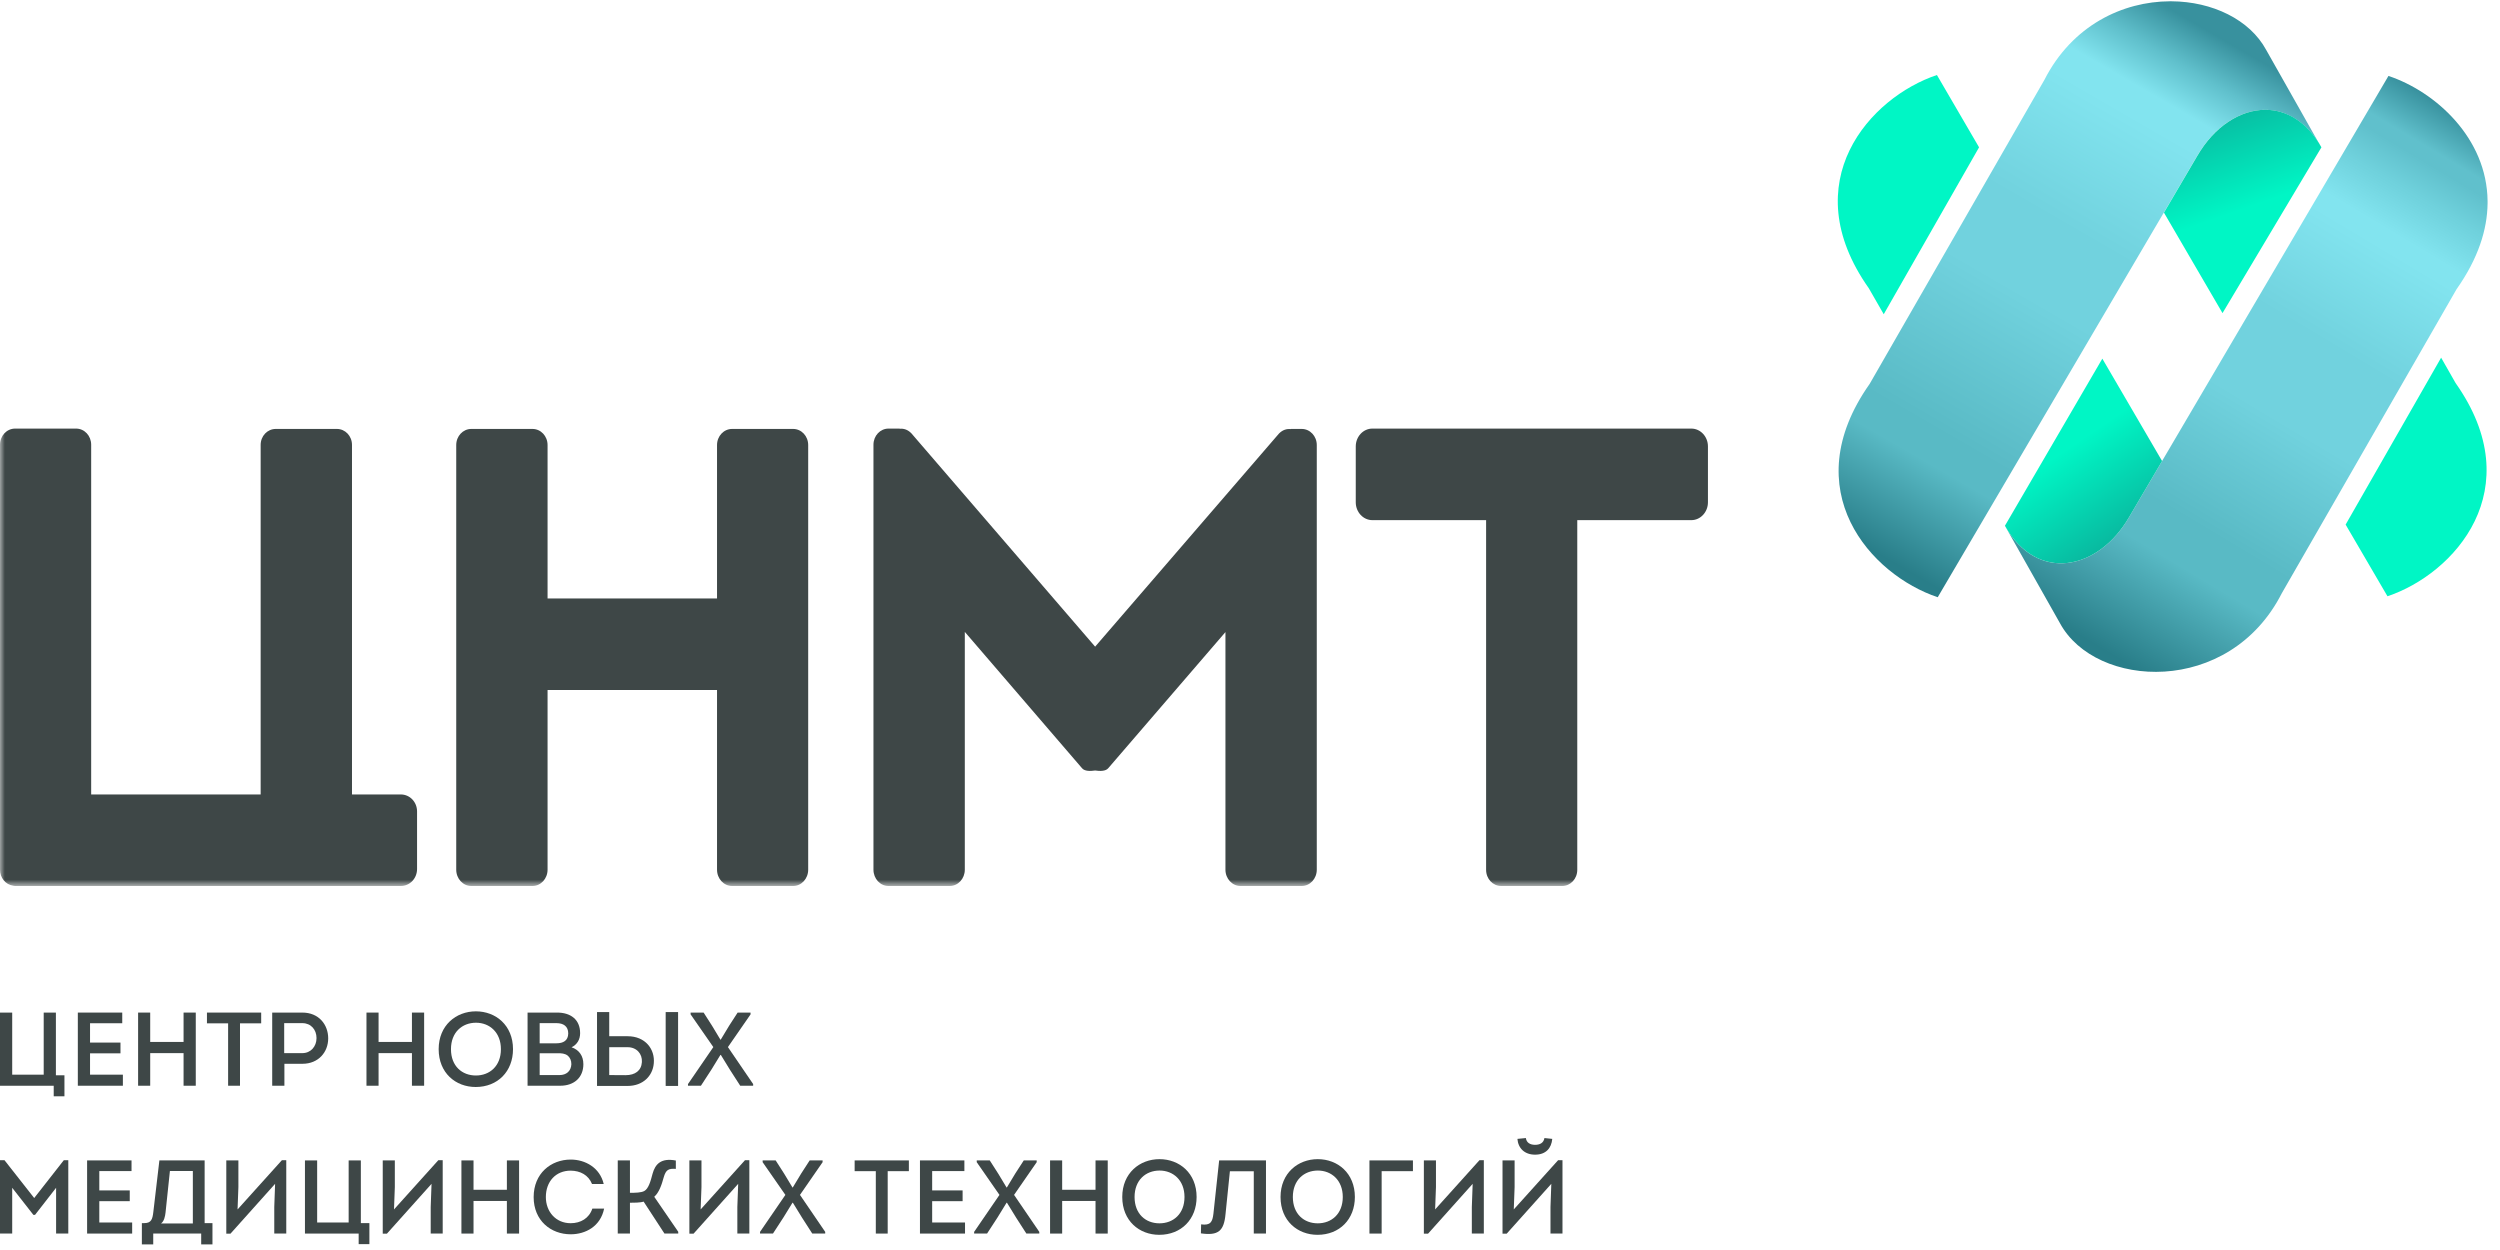
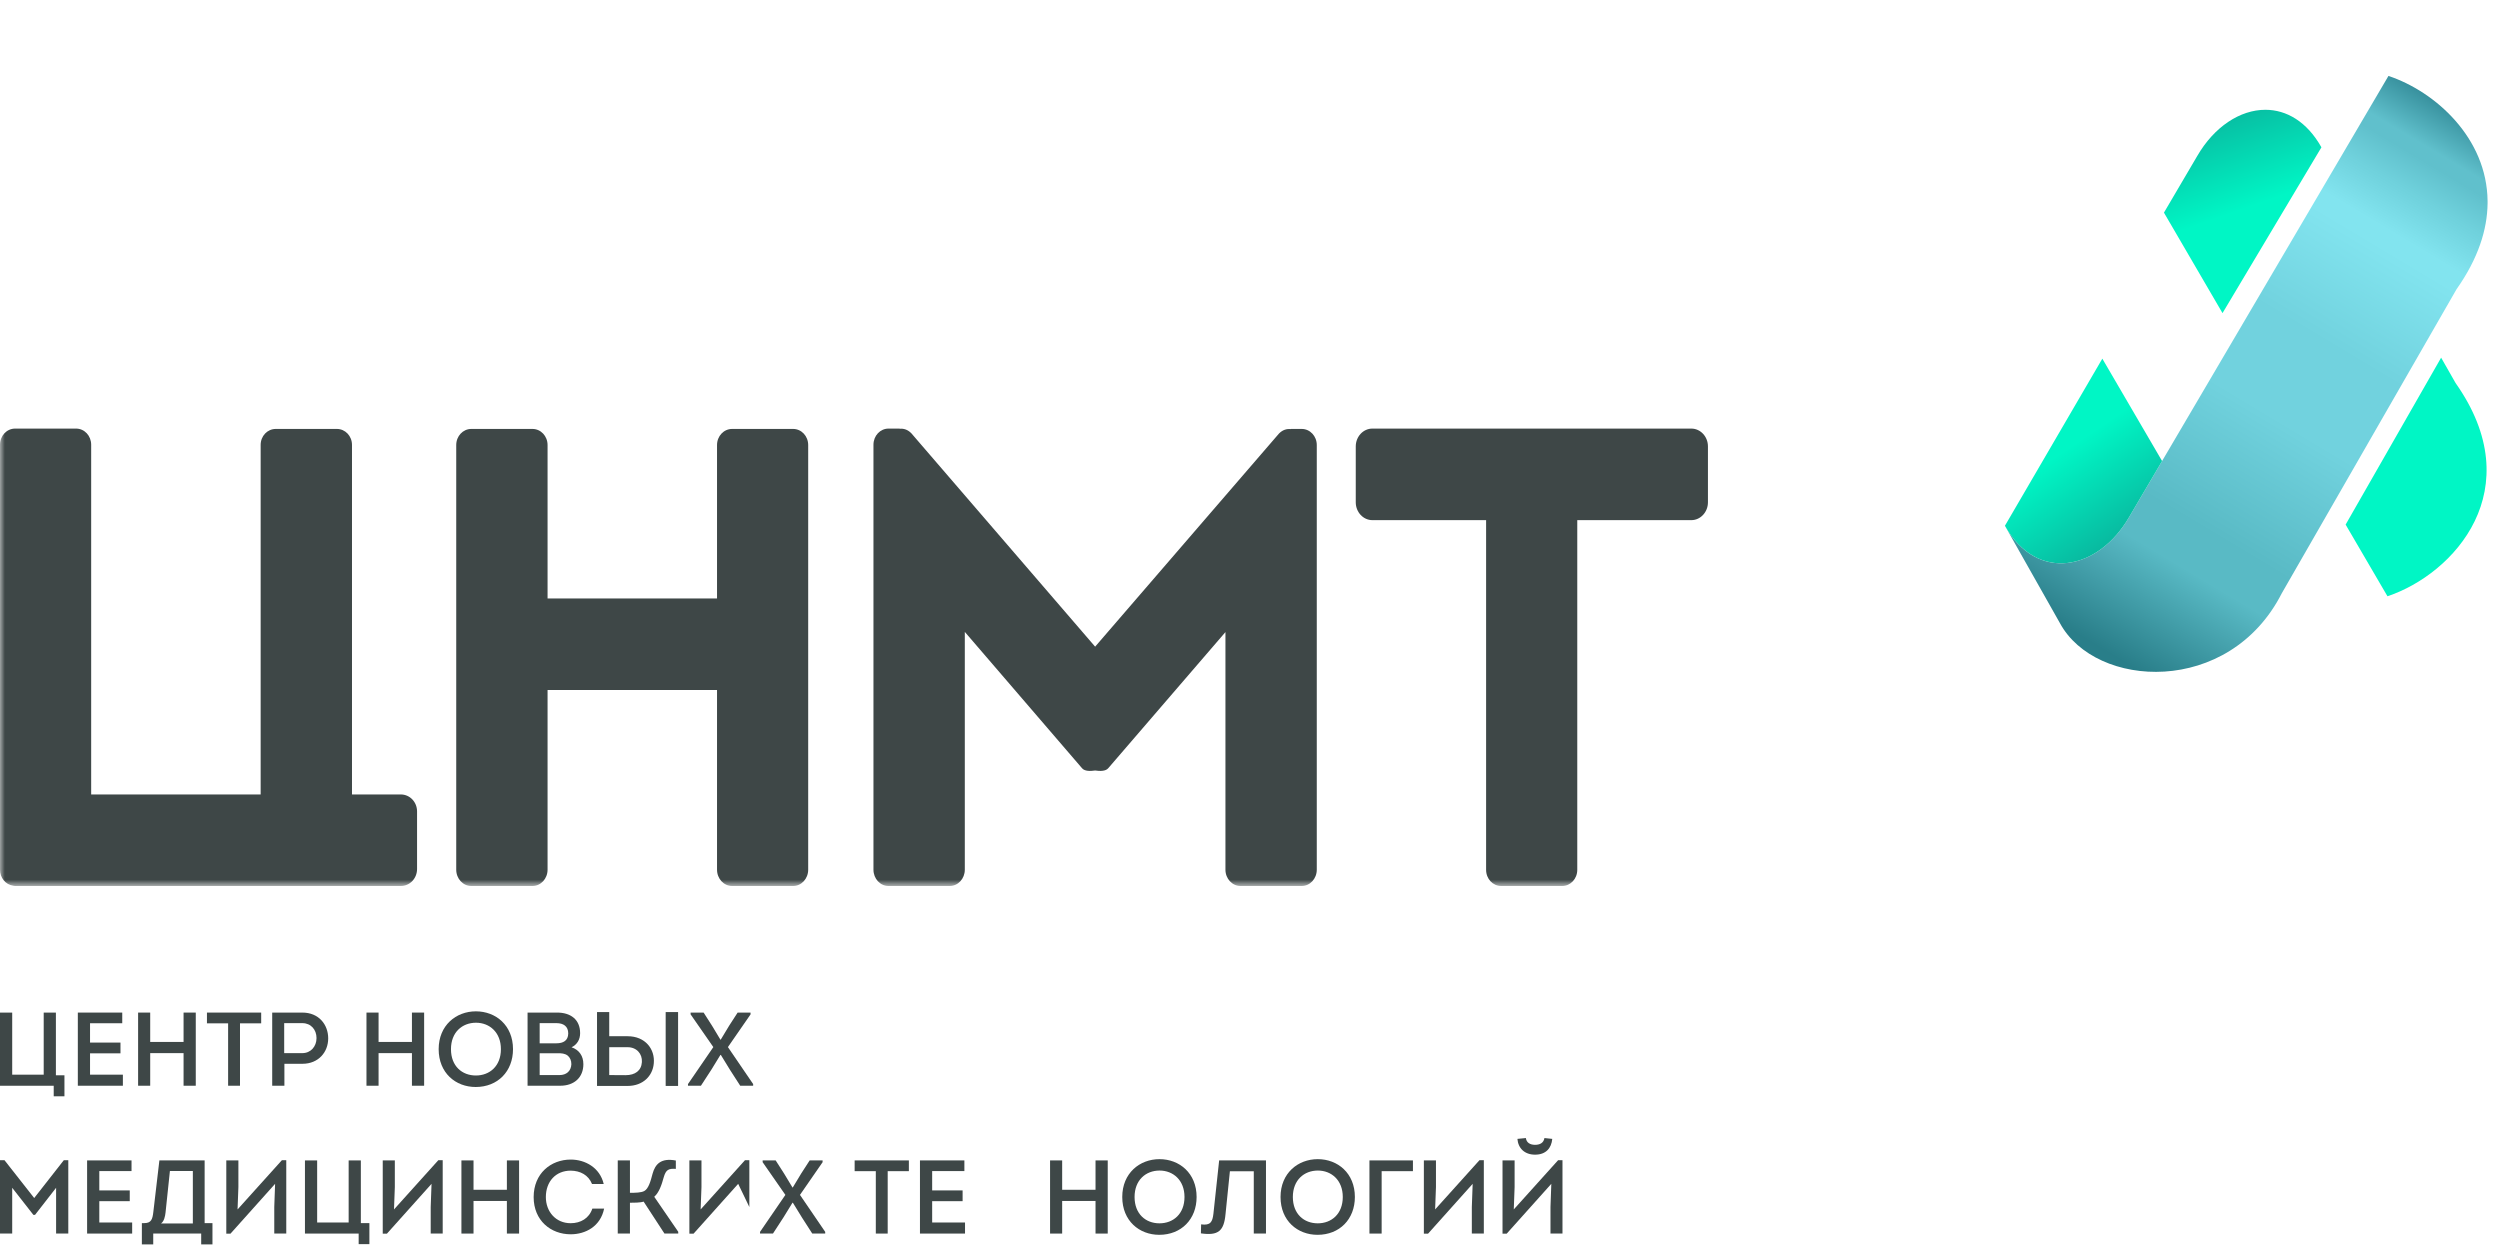
<svg xmlns="http://www.w3.org/2000/svg" width="260" height="130" viewBox="0 0 260 130" fill="none">
  <g clip-path="url(#clip0_1_325)">
-     <path d="M225.656 0.134C220.79 0.16 215.514 2.61 212.614 8.313L194.442 39.929C186.634 50.994 194.581 59.793 201.523 62.112L228.484 16.245C231.733 10.627 238.087 9.406 241.411 15.326L235.687 5.2C233.977 2.031 230.07 0.159 225.825 0.134H225.656Z" fill="url(#paint0_linear_1_325)" />
    <path d="M221.438 53.761C218.19 59.38 211.835 60.6 208.512 54.68L214.235 64.81C217.924 71.639 231.838 72.447 237.308 61.695L255.481 30.078C257.741 26.875 258.682 23.862 258.708 21.139V20.911C258.645 14.348 253.275 9.523 248.4 7.897L221.438 53.761Z" fill="url(#paint1_linear_1_325)" />
    <mask id="mask0_1_325" style="mask-type:luminance" maskUnits="userSpaceOnUse" x="0" y="0" width="260" height="93">
      <path d="M0 0.132H260V92.143H0V0.132Z" fill="white" />
    </mask>
    <g mask="url(#mask0_1_325)">
      <path fill-rule="evenodd" clip-rule="evenodd" d="M253.877 37.198L243.945 54.559L248.296 62.011C255.237 59.694 263.186 50.897 255.379 39.833L253.877 37.198Z" fill="#00F6C5" />
    </g>
    <path d="M228.502 16.242L225.051 22.114L231.141 32.564L241.428 15.321C239.917 12.635 237.784 11.418 235.599 11.418C232.974 11.418 230.275 13.175 228.502 16.242Z" fill="url(#paint2_linear_1_325)" />
    <mask id="mask1_1_325" style="mask-type:luminance" maskUnits="userSpaceOnUse" x="181" y="0" width="79" height="93">
-       <path d="M181.989 0.133H259.582V92.144H181.989V0.133Z" fill="white" />
-     </mask>
+       </mask>
    <g mask="url(#mask1_1_325)">
      <path fill-rule="evenodd" clip-rule="evenodd" d="M201.439 7.801C194.498 10.119 186.548 18.916 194.356 29.979L195.908 32.681L205.823 15.322L201.439 7.801Z" fill="#00F6C5" />
    </g>
    <path d="M208.512 54.68C211.835 60.6 218.19 59.38 221.438 53.761L224.856 47.946L218.643 37.3L208.512 54.68Z" fill="url(#paint3_linear_1_325)" />
    <mask id="mask2_1_325" style="mask-type:luminance" maskUnits="userSpaceOnUse" x="0" y="0" width="185" height="93">
      <path d="M0 0.132H184.031V92.144H0V0.132Z" fill="white" />
    </mask>
    <g mask="url(#mask2_1_325)">
      <path fill-rule="evenodd" clip-rule="evenodd" d="M1.57 44.573C0.701 44.573 0 45.321 0 46.252V84.389V90.376V90.449C0 91.295 0.583 91.99 1.34 92.107C1.416 92.121 1.49 92.144 1.57 92.144H1.693H7.915H41.683C42.624 92.144 43.374 91.356 43.374 90.376V84.389C43.374 83.409 42.624 82.623 41.683 82.623H36.607V46.27C36.607 45.347 35.908 44.609 35.039 44.609H28.678C27.808 44.609 27.108 45.347 27.108 46.27V82.623H9.482V46.252C9.482 45.321 8.784 44.573 7.915 44.573H1.57ZM92.407 44.573C91.538 44.573 90.84 45.321 90.84 46.252V46.447V54.677V90.449C90.84 91.381 91.538 92.144 92.407 92.144H98.77C99.642 92.144 100.34 91.381 100.34 90.449V65.717L112.537 79.901C112.804 80.215 113.39 80.209 113.894 80.131C114.397 80.209 114.981 80.215 115.251 79.901L127.446 65.737V90.449C127.446 91.378 128.146 92.144 129.014 92.144H135.378C136.245 92.144 136.945 91.378 136.945 90.449V54.713V46.48V46.286C136.945 45.357 136.245 44.609 135.378 44.609H134.251L134.231 44.626C133.823 44.583 133.406 44.697 133.017 45.086L113.894 67.254L94.77 45.05C94.386 44.668 93.975 44.554 93.57 44.591L93.554 44.573H92.407ZM142.727 44.573C141.776 44.573 140.999 45.406 140.999 46.427V52.24C140.999 53.262 141.776 54.095 142.727 54.095H154.555V90.466C154.555 91.392 155.252 92.144 156.122 92.144H162.466C163.336 92.144 164.036 91.392 164.036 90.466V54.095H175.897C176.849 54.095 177.626 53.262 177.626 52.24V46.427C177.626 45.406 176.849 44.573 175.897 44.573H142.727ZM49.015 44.609C48.147 44.609 47.448 45.357 47.448 46.286V64.004V69.993V90.449C47.448 91.378 48.147 92.144 49.015 92.144H55.379C56.249 92.144 56.947 91.378 56.947 90.449V71.758H74.571V90.449C74.571 91.378 75.271 92.144 76.14 92.144H82.485C83.355 92.144 84.052 91.378 84.052 90.449V46.286C84.052 45.357 83.355 44.609 82.485 44.609H76.14C75.271 44.609 74.571 45.357 74.571 46.286V62.238H56.947V46.286C56.947 45.357 56.249 44.609 55.379 44.609H49.015Z" fill="#3E4747" />
    </g>
    <path d="M0 112.918V105.31H1.269V111.766H4.545V105.31H5.813V111.83H6.702V114.015H5.586V112.918H0Z" fill="#3E4747" />
    <path d="M12.714 106.417H9.364V108.428H12.53V109.547H9.364V111.765H12.78V112.916H8.094V105.308H12.714V106.417Z" fill="#3E4747" />
    <path d="M19.091 112.916V109.525H15.621V112.916H14.363V105.308H15.621V108.362H19.091V105.308H20.36V112.916H19.091Z" fill="#3E4747" />
    <path d="M21.523 106.427V105.308H27.163V106.427H24.96V112.916H23.724V106.427H21.523Z" fill="#3E4747" />
    <path d="M31.453 109.525C32.31 109.525 32.918 108.841 32.918 107.96C32.918 107.08 32.332 106.407 31.453 106.407H29.556V109.525H31.453ZM28.309 112.916V105.309H31.453C33.146 105.309 34.133 106.548 34.133 107.993C34.133 109.416 33.124 110.634 31.453 110.634H29.578V112.916H28.309Z" fill="#3E4747" />
    <path d="M42.841 112.916V109.525H39.371V112.916H38.113V105.308H39.371V108.362H42.841V105.308H44.11V112.916H42.841Z" fill="#3E4747" />
    <path d="M49.492 111.852C50.913 111.852 52.095 110.885 52.095 109.114C52.095 107.375 50.924 106.363 49.503 106.363C48.072 106.363 46.901 107.353 46.901 109.114C46.901 110.885 48.061 111.852 49.492 111.852ZM49.471 113.048C47.388 113.048 45.621 111.591 45.621 109.114C45.621 106.635 47.432 105.179 49.492 105.179C51.563 105.179 53.353 106.635 53.353 109.114C53.353 111.428 51.759 113.048 49.471 113.048Z" fill="#3E4747" />
    <path d="M56.125 109.537V111.808H58.187C58.891 111.808 59.39 111.407 59.422 110.677C59.422 110.297 59.292 109.993 59.032 109.776C58.739 109.557 58.391 109.537 58.045 109.537H56.125ZM56.125 106.406V108.504H57.86C58.587 108.504 59.086 108.221 59.097 107.482C59.097 106.732 58.598 106.406 57.86 106.406H56.125ZM59.444 108.917C60.235 109.188 60.67 109.819 60.67 110.677C60.67 112.036 59.737 112.916 58.263 112.916H54.867V105.308H57.947C59.325 105.308 60.333 106.014 60.333 107.45C60.333 108.091 60.04 108.624 59.444 108.917Z" fill="#3E4747" />
    <path d="M70.521 112.937H69.23V105.255H70.521V112.937ZM64.919 108.909H63.36V111.807C63.917 111.807 64.496 111.818 65.064 111.818C66.056 111.818 66.702 111.346 66.757 110.457C66.813 109.59 66.2 108.909 65.276 108.909H64.919ZM63.36 105.639V107.768H65.276C67.114 107.768 68.138 109.118 67.993 110.599C67.882 111.894 66.869 112.937 65.276 112.937H62.09V105.255H63.36V105.639Z" fill="#3E4747" />
    <path d="M74.956 108.125L75.835 106.668L76.713 105.31H78.058V105.495L75.704 108.897L78.328 112.743V112.918H76.984L75.921 111.266L74.967 109.711H74.924L73.991 111.233L72.895 112.918H71.55V112.743L74.186 108.897L71.823 105.495V105.31H73.177L74.067 106.701L74.924 108.125H74.956Z" fill="#3E4747" />
    <path d="M6.637 120.661H7.103V128.291H5.834V123.53L3.644 126.345H3.47L1.269 123.53V128.291H0V120.661H0.467L3.557 124.595L6.637 120.661Z" fill="#3E4747" />
    <path d="M13.679 121.792H10.328V123.803H13.494V124.922H10.328V127.14H13.745V128.291H9.059V120.683H13.679V121.792Z" fill="#3E4747" />
    <path d="M17.216 126.106C17.172 126.487 17.075 127.008 16.75 127.237H20.056V121.781H17.671L17.216 126.106ZM15.013 127.203C15.73 127.203 15.86 126.801 15.946 126.051L16.576 120.683H21.282V127.203H22.096V129.42H20.924V128.291H15.936V129.42H14.754V127.203H15.013Z" fill="#3E4747" />
    <path d="M23.97 128.302H23.535V120.684H24.793V123.455L24.706 125.781L29.316 120.662H29.772V128.291H28.524V125.531L28.61 123.119L23.97 128.302Z" fill="#3E4747" />
    <path d="M31.715 128.291V120.684H32.984V127.14H36.26V120.684H37.528V127.204H38.417V129.39H37.301V128.291H31.715Z" fill="#3E4747" />
    <path d="M40.239 128.302H39.805V120.684H41.062V123.455L40.976 125.781L45.585 120.662H46.041V128.291H44.793V125.531L44.88 123.119L40.239 128.302Z" fill="#3E4747" />
    <path d="M52.716 128.291V124.9H49.246V128.291H47.988V120.683H49.246V123.737H52.716V120.683H53.985V128.291H52.716Z" fill="#3E4747" />
    <path d="M59.36 120.595C60.846 120.595 62.386 121.421 62.787 123.138H61.572C61.193 122.193 60.347 121.758 59.349 121.747C57.799 121.747 56.769 122.878 56.769 124.497C56.769 126.008 57.799 127.214 59.349 127.214C60.391 127.214 61.269 126.704 61.605 125.693H62.83C62.451 127.551 60.89 128.366 59.349 128.366C57.29 128.366 55.5 126.943 55.5 124.497C55.5 122.04 57.29 120.595 59.36 120.595Z" fill="#3E4747" />
    <path d="M65.515 124.053C66.089 124.053 66.664 124.042 67.001 123.868C67.445 123.628 67.662 122.857 67.868 122.063C68.14 121.085 68.725 120.4 70.287 120.694V121.563C69.527 121.51 69.257 121.651 69.029 122.433C68.801 123.259 68.552 123.999 68.042 124.466L70.537 128.106V128.291H69.104L66.936 124.966C66.61 125.085 65.884 125.085 65.515 125.085V128.291H64.246V120.683H65.515V124.053Z" fill="#3E4747" />
-     <path d="M72.13 128.302H71.695V120.684H72.953V123.455L72.867 125.781L77.476 120.662H77.932V128.291H76.684V125.531L76.771 123.119L72.13 128.302Z" fill="#3E4747" />
+     <path d="M72.13 128.302H71.695V120.684H72.953V123.455L72.867 125.781L77.476 120.662H77.932V128.291V125.531L76.771 123.119L72.13 128.302Z" fill="#3E4747" />
    <path d="M82.448 123.498L83.327 122.041L84.206 120.683H85.55V120.868L83.197 124.269L85.821 128.116V128.291H84.476L83.414 126.638L82.459 125.085H82.417L81.483 126.606L80.388 128.291H79.043V128.116L81.679 124.269L79.315 120.868V120.683H80.67L81.56 122.074L82.417 123.498H82.448Z" fill="#3E4747" />
    <path d="M88.883 121.801V120.683H94.522V121.801H92.32V128.291H91.084V121.801H88.883Z" fill="#3E4747" />
    <path d="M100.296 121.792H96.945V123.803H100.111V124.922H96.945V127.14H100.362V128.291H95.676V120.683H100.296V121.792Z" fill="#3E4747" />
-     <path d="M104.714 123.498L105.593 122.041L106.472 120.683H107.816V120.868L105.463 124.269L108.087 128.116V128.291H106.742L105.679 126.638L104.725 125.085H104.682L103.749 126.606L102.654 128.291H101.309V128.116L103.944 124.269L101.581 120.868V120.683H102.935L103.825 122.074L104.682 123.498H104.714Z" fill="#3E4747" />
    <path d="M113.935 128.291V124.9H110.465V128.291H109.207V120.683H110.465V123.737H113.935V120.683H115.204V128.291H113.935Z" fill="#3E4747" />
    <path d="M120.586 127.226C122.007 127.226 123.188 126.258 123.188 124.487C123.188 122.748 122.018 121.737 120.597 121.737C119.165 121.737 117.995 122.726 117.995 124.487C117.995 126.258 119.155 127.226 120.586 127.226ZM120.564 128.421C118.482 128.421 116.715 126.965 116.715 124.487C116.715 122.009 118.526 120.552 120.586 120.552C122.657 120.552 124.447 122.009 124.447 124.487C124.447 126.802 122.853 128.421 120.564 128.421Z" fill="#3E4747" />
    <path d="M127.454 126.269C127.292 128.03 126.696 128.531 124.894 128.269L124.916 127.334C125.882 127.465 126.098 127.095 126.196 126.226L126.792 120.684H131.662V128.291H130.393V121.813H127.909L127.454 126.269Z" fill="#3E4747" />
    <path d="M137.047 127.226C138.468 127.226 139.649 126.258 139.649 124.487C139.649 122.748 138.479 121.737 137.058 121.737C135.627 121.737 134.456 122.726 134.456 124.487C134.456 126.258 135.616 127.226 137.047 127.226ZM137.025 128.421C134.943 128.421 133.176 126.965 133.176 124.487C133.176 122.009 134.987 120.552 137.047 120.552C139.118 120.552 140.907 122.009 140.907 124.487C140.907 126.802 139.314 128.421 137.025 128.421Z" fill="#3E4747" />
    <path d="M143.691 121.801V128.291H142.422V120.683H146.945V121.801H143.691Z" fill="#3E4747" />
    <path d="M148.517 128.302H148.082V120.684H149.34V123.455L149.253 125.781L153.863 120.662H154.318V128.291H153.07V125.531L153.157 123.119L148.517 128.302Z" fill="#3E4747" />
    <path d="M157.812 118.444C157.888 119.433 158.572 120.085 159.645 120.085C160.773 120.085 161.348 119.411 161.435 118.444C161.196 118.412 160.861 118.378 160.622 118.357C160.535 118.879 160.133 119.063 159.635 119.063C159.114 119.053 158.757 118.836 158.691 118.357L157.812 118.444ZM156.696 128.302H156.262V120.683H157.519V123.455L157.433 125.78L162.043 120.661H162.498V128.291H161.25V125.531L161.337 123.118L156.696 128.302Z" fill="#3E4747" />
  </g>
  <defs>
    <linearGradient id="paint0_linear_1_325" x1="197.441" y1="59.915" x2="231.275" y2="1.425" gradientUnits="userSpaceOnUse">
      <stop stop-color="#297E89" />
      <stop offset="0.014" stop-color="#297E89" />
      <stop offset="0.174" stop-color="#59BAC5" />
      <stop offset="0.223" stop-color="#59BAC5" />
      <stop offset="0.473" stop-color="#71D2DE" />
      <stop offset="0.594" stop-color="#71D2DE" />
      <stop offset="0.795" stop-color="#82E4EF" />
      <stop offset="0.825" stop-color="#82E4EF" />
      <stop offset="0.837" stop-color="#82E4EF" />
      <stop offset="0.899" stop-color="#60C0CC" />
      <stop offset="0.965" stop-color="#38919E" />
      <stop offset="0.979" stop-color="#38919E" />
      <stop offset="1" stop-color="#38919E" />
    </linearGradient>
    <linearGradient id="paint1_linear_1_325" x1="217.171" y1="67.715" x2="251.977" y2="9.658" gradientUnits="userSpaceOnUse">
      <stop stop-color="#297E89" />
      <stop offset="0.014" stop-color="#297E89" />
      <stop offset="0.185" stop-color="#59BAC5" />
      <stop offset="0.252" stop-color="#59BAC5" />
      <stop offset="0.456" stop-color="#71D2DE" />
      <stop offset="0.594" stop-color="#71D2DE" />
      <stop offset="0.766" stop-color="#82E4EF" />
      <stop offset="0.791" stop-color="#82E4EF" />
      <stop offset="0.792" stop-color="#82E4EF" />
      <stop offset="0.856" stop-color="#70D2DD" />
      <stop offset="0.857" stop-color="#70D2DD" />
      <stop offset="0.911" stop-color="#60C0CC" />
      <stop offset="0.932" stop-color="#60C0CC" />
      <stop offset="1" stop-color="#38919E" />
    </linearGradient>
    <linearGradient id="paint2_linear_1_325" x1="233.179" y1="21.82" x2="229.455" y2="11.225" gradientUnits="userSpaceOnUse">
      <stop stop-color="#00F6C5" />
      <stop offset="0.002" stop-color="#00F6C5" />
      <stop offset="1" stop-color="#09B59D" />
    </linearGradient>
    <linearGradient id="paint3_linear_1_325" x1="215.103" y1="46.607" x2="221.492" y2="56.035" gradientUnits="userSpaceOnUse">
      <stop stop-color="#00F6C5" />
      <stop offset="0.002" stop-color="#00F6C5" />
      <stop offset="1" stop-color="#09B59D" />
    </linearGradient>
    <clipPath id="clip0_1_325">
      <rect width="260" height="130" fill="white" />
    </clipPath>
  </defs>
</svg>